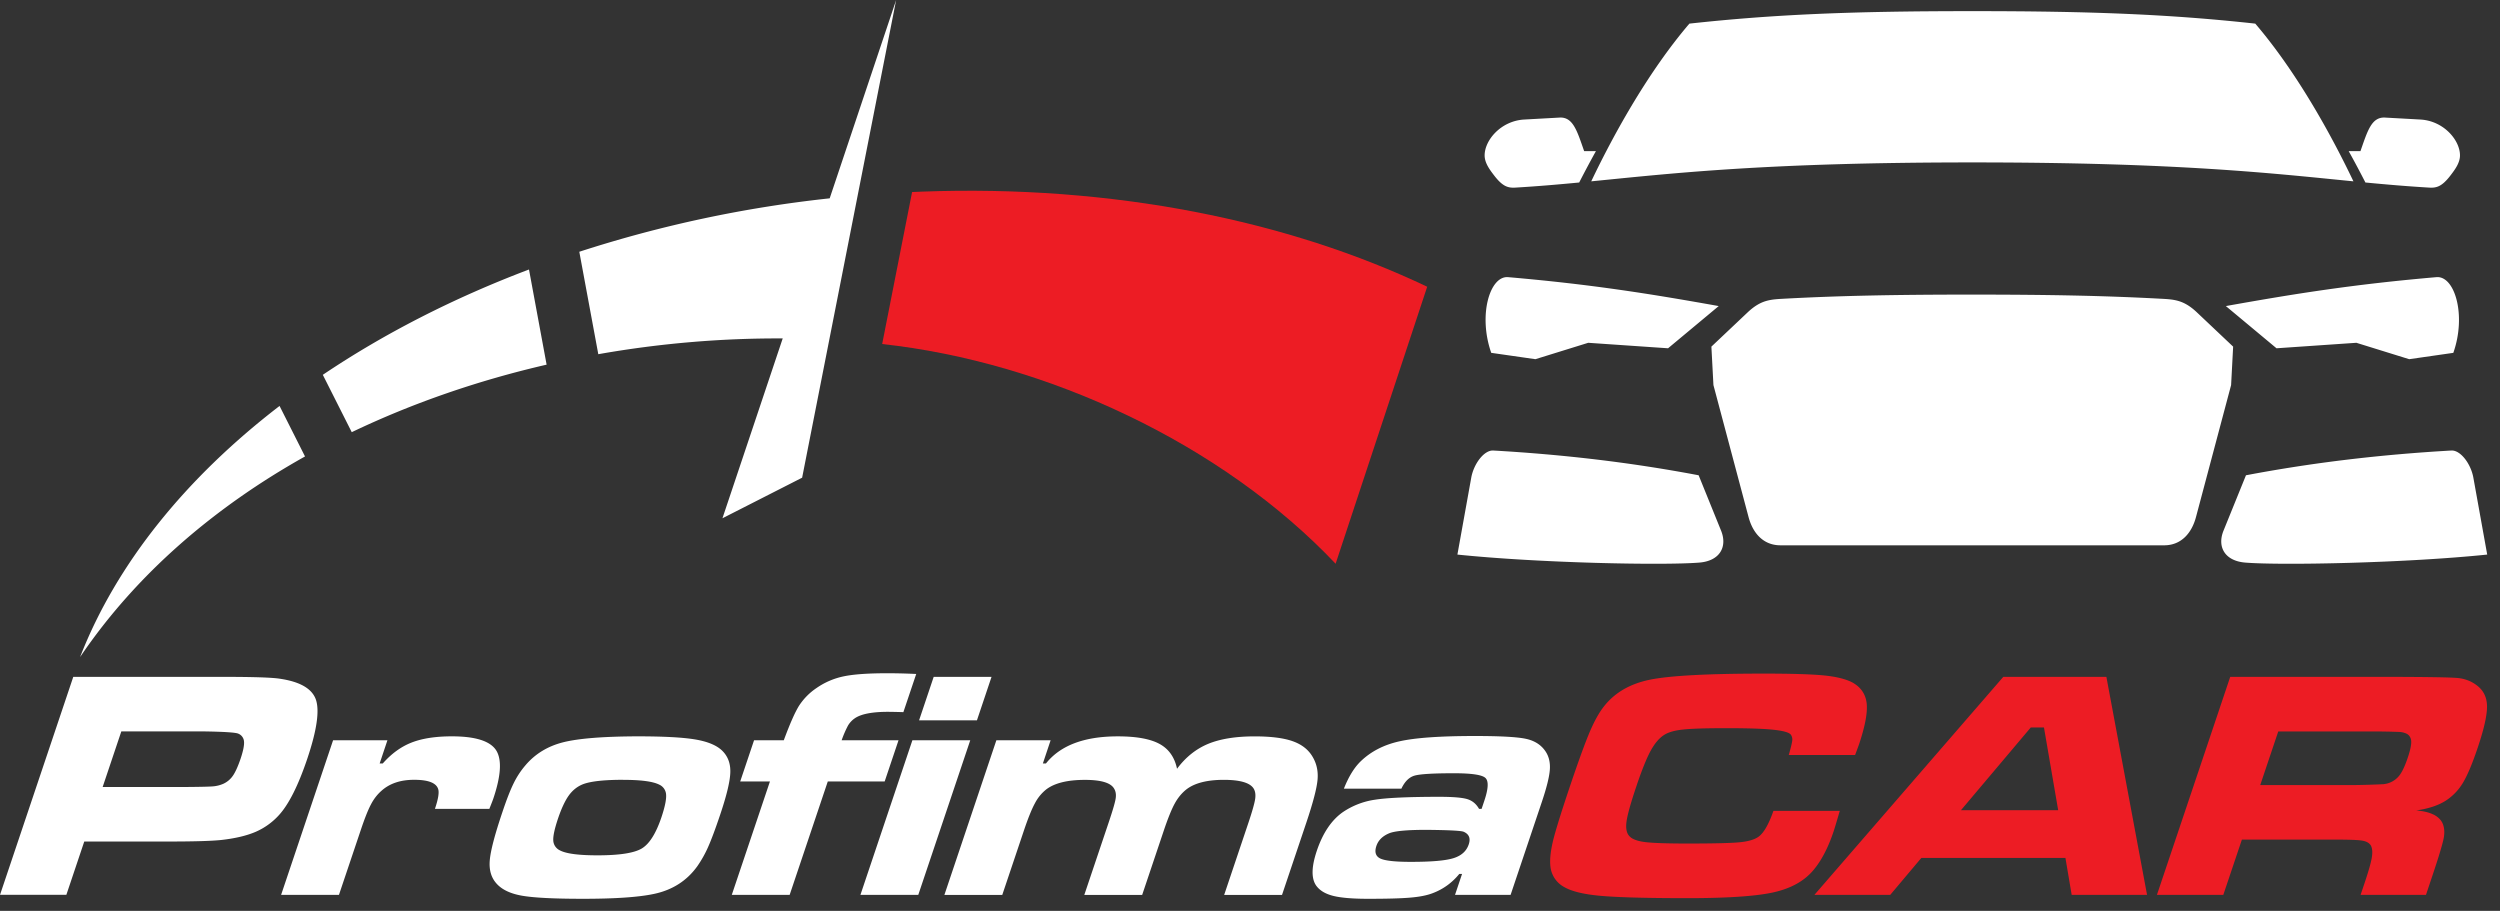
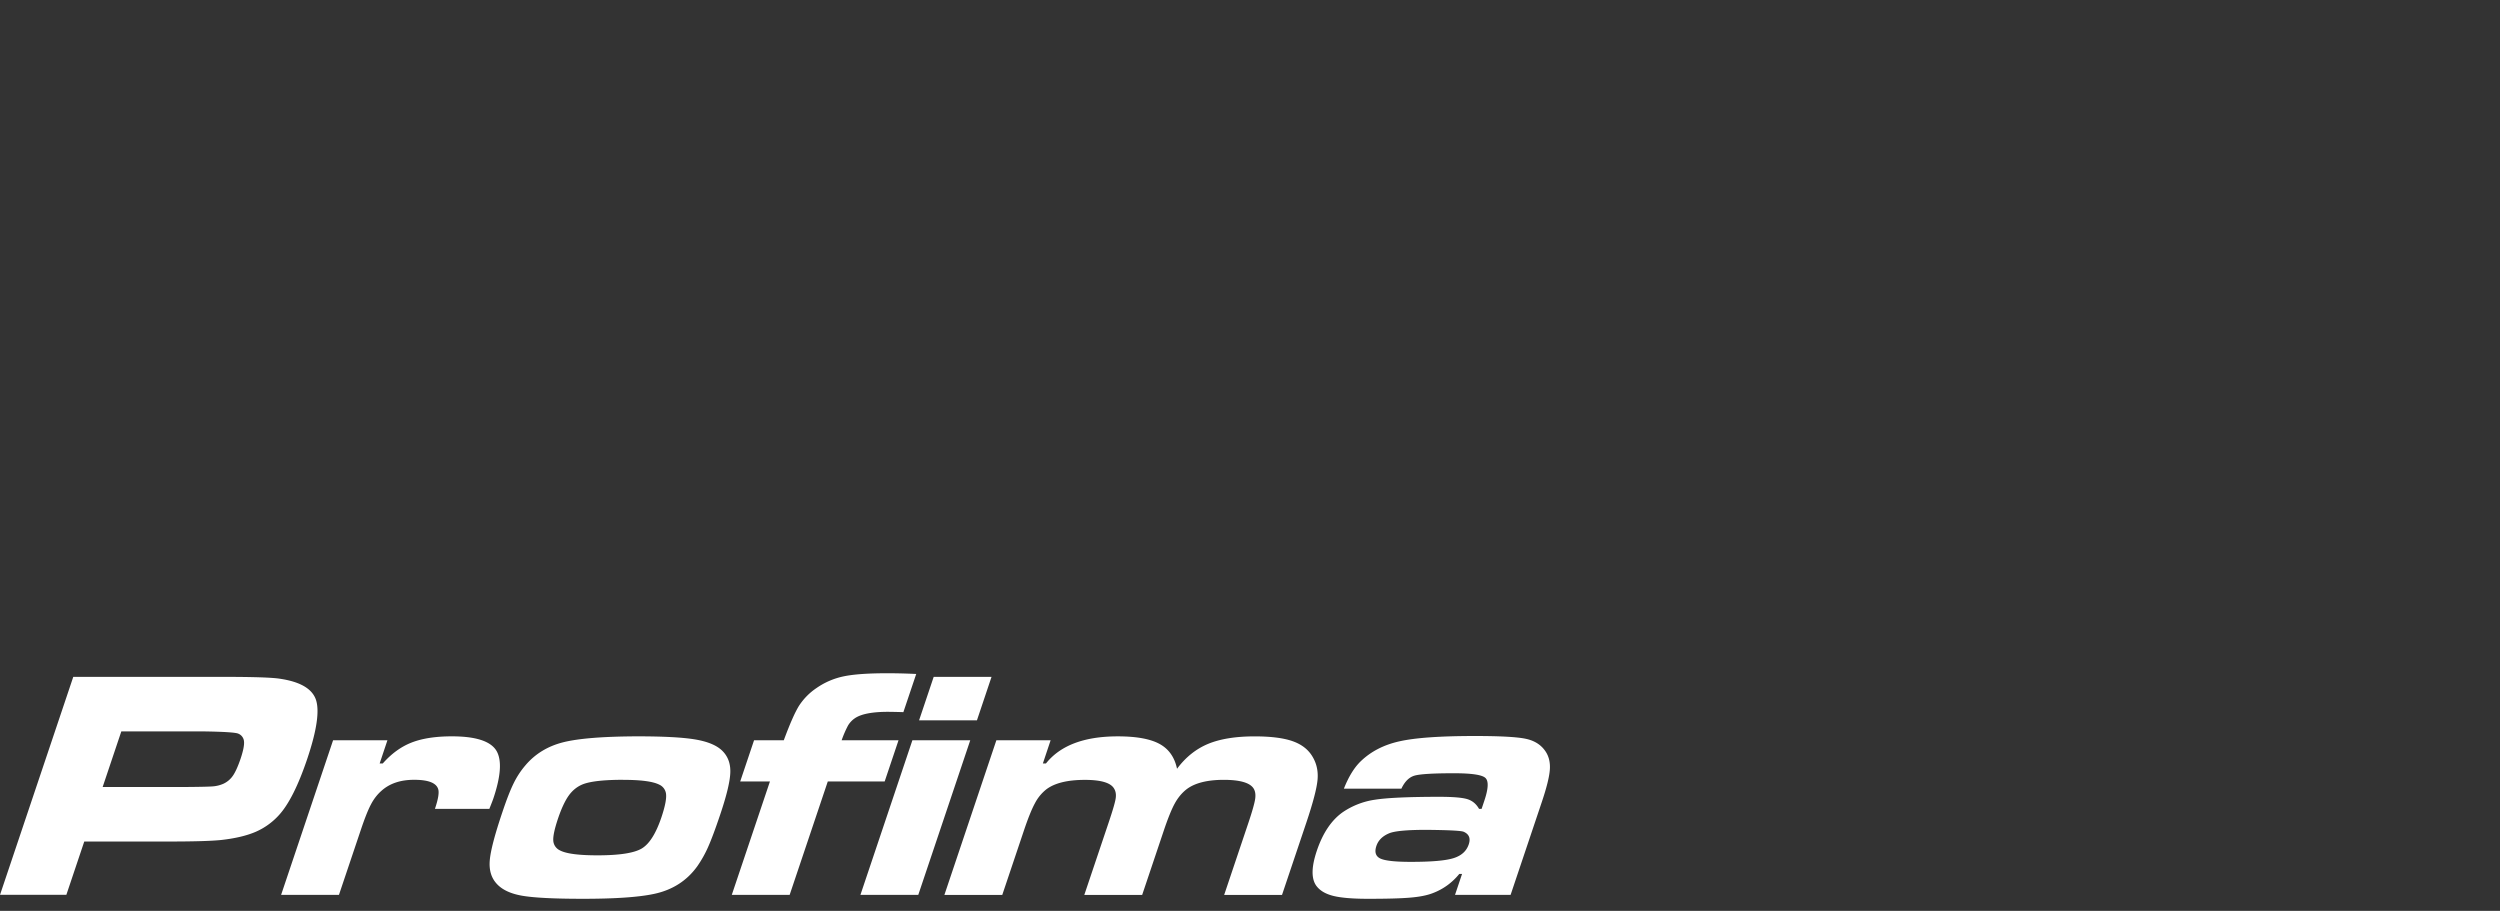
<svg xmlns="http://www.w3.org/2000/svg" width="129" height="47" fill="none">
  <rect width="100%" height="100%" fill="#333333" stroke="none" />
-   <path fill="#ED1C24" fill-rule="evenodd" d="M47.062 9.91q.247-.013.494-.022c9.879-.367 18.925 1.494 26.087 4.908l-4.725 14.293c-5.882-6.207-14.924-10.414-23.398-11.337l1.544-7.843z" clip-rule="evenodd" />
-   <path fill="#fff" fill-rule="evenodd" d="M16.658 19.34c3.154-2.122 6.737-3.958 10.638-5.434l.909 4.91c-3.487.804-6.885 1.967-10.055 3.484l-1.494-2.962zM46.241 0l-3.429 10.234a64 64 0 0 0-12.92 2.757l.98 5.286c3.161-.56 6.368-.83 9.516-.814l-3.11 9.28 4.112-2.094zM4.135 33.897c1.88-4.827 5.472-9.25 10.29-12.95l1.314 2.606C11.08 26.162 7.041 29.608 4.135 33.9zM81.487 9.417c-1.09.104-2.152.196-3.285.263-.374.023-.659-.038-1.118-.644-.225-.294-.477-.636-.477-1.018 0-.787.842-1.782 2.043-1.85l1.822-.101c.698-.039.904.684 1.271 1.733h.606c-.31.556-.596 1.098-.862 1.615m20.284-1.034c-10.618 0-15.453.561-19.663.976 1.227-2.573 3.003-5.726 5.065-8.138 4.352-.475 8.362-.644 14.6-.644s10.247.169 14.599.644c2.063 2.412 3.839 5.565 5.065 8.138-4.209-.415-9.046-.976-19.662-.976zm20.283 1.036c1.09.104 2.153.196 3.285.263.375.023.66-.038 1.119-.644.225-.294.477-.636.477-1.018 0-.787-.842-1.782-2.043-1.85l-1.823-.101c-.698-.039-.903.684-1.27 1.733h-.606c.31.556.596 1.098.861 1.615zM75.917 24.645l-.715 3.971c4.188.433 10.57.566 12.479.414 1.078-.087 1.46-.827 1.126-1.65l-1.157-2.856c-3.47-.658-6.926-1.067-10.597-1.277-.475-.026-1.007.687-1.136 1.398m51.708 0 .715 3.971c-4.189.433-10.57.566-12.479.414-1.079-.087-1.461-.827-1.127-1.65l1.158-2.856c3.469-.658 6.925-1.067 10.597-1.277.475-.026 1.007.687 1.136 1.398m-50.674-6.438 2.276.327 2.726-.846 4.119.283 2.614-2.178c-3.571-.638-6.557-1.119-10.868-1.492-.94-.08-1.555 1.957-.869 3.908zm49.64 0-2.276.327-2.726-.846-4.121.283-2.614-2.178c3.571-.638 6.556-1.119 10.868-1.492.94-.08 1.555 1.957.869 3.908zm-24.82-3.006c4.035 0 6.906.062 9.63.208.756.04 1.254.042 1.963.713l1.866 1.764-.105 1.984-1.813 6.813c-.215.81-.748 1.455-1.645 1.455H91.871c-.897 0-1.43-.646-1.645-1.455l-1.813-6.813-.105-1.984 1.866-1.764c.71-.67 1.207-.671 1.963-.713 2.722-.146 5.595-.208 9.63-.208z" clip-rule="evenodd" />
  <path fill="#fff" d="M73.606 42.82q-1.505 0-1.93.18-.505.212-.653.646-.162.482.207.656.371.171 1.573.17c1.044 0 1.768-.06 2.185-.187s.68-.364.798-.712c.108-.317.017-.534-.265-.655q-.195-.081-1.915-.098m-1.29-2.126h-2.971c.246-.621.534-1.088.867-1.41q.792-.765 2.008-1.033 1.218-.274 3.895-.273 1.969 0 2.635.148.668.147 1.002.65.263.395.219.953-.044.556-.41 1.645l-1.614 4.802h-2.868l.363-1.08h-.144q-.56.687-1.38.995-.431.165-1.136.225-.706.063-2.194.062-1.2 0-1.799-.152c-.402-.102-.688-.275-.87-.523q-.392-.552.028-1.8.469-1.391 1.357-2.006a3.96 3.96 0 0 1 1.644-.632q.94-.148 3.325-.15 1.028 0 1.43.117.399.12.615.505h.133l.142-.424q.315-.938.05-1.175-.265-.239-1.624-.238c-1.07 0-1.75.042-2.03.123q-.416.12-.676.669zm-20.904-2.495h2.8l-.4 1.197h.159q1.112-1.4 3.706-1.4 1.44 0 2.156.391t.902 1.282q.662-.89 1.597-1.282.938-.39 2.41-.39 1.237 0 1.94.242.706.244 1.034.788.33.537.27 1.205-.06.67-.58 2.219l-1.254 3.727h-2.985l1.253-3.727q.293-.874.346-1.221.051-.345-.087-.554-.29-.435-1.534-.436-1.306.002-1.94.504c-.23.186-.43.426-.591.724q-.245.446-.571 1.417l-1.107 3.293H55.95l1.254-3.727q.314-.932.363-1.24.051-.312-.083-.525-.263-.444-1.503-.444-1.34 0-1.987.486a2.2 2.2 0 0 0-.59.717q-.25.456-.581 1.442l-1.107 3.293H48.73l2.681-7.977zm-3.233-3.274h2.985l-.753 2.243h-2.986zm-1.1 3.274h2.986l-2.682 7.977h-2.985zm-8.884 2.124.715-2.126h1.534q.47-1.27.786-1.78a3.2 3.2 0 0 1 .9-.913 3.8 3.8 0 0 1 1.403-.604q.766-.161 2.258-.16.709 0 1.486.037l-.663 1.97a31 31 0 0 0-.784-.017q-1.242 0-1.726.337a1.2 1.2 0 0 0-.346.37 5.5 5.5 0 0 0-.329.76h2.935l-.715 2.126h-2.935l-1.968 5.853H37.76l1.969-5.853zm-6.044-.085q-1.477 0-2.074.23-.432.172-.725.577-.292.407-.559 1.194c-.175.523-.255.894-.244 1.123a.59.59 0 0 0 .329.51q.476.264 1.955.263 1.694 0 2.283-.354.591-.354 1.015-1.613.265-.793.24-1.155a.6.6 0 0 0-.353-.525q-.485-.248-1.865-.248zm.733-2.243q2.032 0 2.985.16.954.16 1.386.57.449.432.43 1.12-.017.69-.522 2.188-.373 1.11-.621 1.665a6 6 0 0 1-.562 1.002q-.805 1.118-2.216 1.422-1.173.256-3.693.256-2.229 0-3.139-.16-.907-.16-1.322-.638-.4-.454-.338-1.184.06-.734.644-2.468.33-.988.584-1.501.25-.515.617-.942.745-.875 1.926-1.179 1.18-.302 3.845-.311zm-12.893.204-.401 1.197h.16q.675-.764 1.487-1.08.815-.32 2.076-.321 1.803 0 2.278.705.47.709-.135 2.505-.035.107-.206.534h-2.808q.235-.696.18-.976-.111-.526-1.249-.525-1.064-.002-1.7.577-.322.285-.541.711-.221.42-.527 1.336l-1.115 3.314h-2.985l2.682-7.977zm-14.695 2.41h4.28q1.17-.009 1.436-.034a1.7 1.7 0 0 0 .508-.13q.31-.142.502-.424.193-.284.396-.882.2-.6.173-.88a.47.47 0 0 0-.298-.403q-.201-.09-1.751-.115H6.26l-.963 2.868zM0 46.176l3.781-11.25h7.7q2.288 0 2.917.09 1.594.224 1.899 1.076c.2.567.053 1.586-.437 3.047q-.702 2.087-1.47 2.925a3.5 3.5 0 0 1-1.213.865c-.46.196-1.05.335-1.76.414q-.757.08-2.761.08H4.348l-.924 2.75H0z" />
-   <path fill="#ED1C24" d="M116.628 40.51h4.825a43 43 0 0 0 1.511-.045 1.18 1.18 0 0 0 .909-.542c.121-.187.246-.463.371-.838q.185-.547.175-.825-.014-.27-.225-.394a1 1 0 0 0-.398-.098 36 36 0 0 0-1.423-.025h-4.815zm-5.331 5.666 3.782-11.25h8.281c1.941.005 3.094.024 3.467.06q.556.055.982.383.513.389.521 1.069.011.683-.48 2.141-.413 1.23-.759 1.807a2.8 2.8 0 0 1-.881.923q-.576.372-1.532.511 1.048.084 1.338.62.162.32.085.778-.082.454-.571 1.914l-.35 1.044h-3.374l.202-.6q.316-.937.379-1.336t-.052-.613c-.083-.133-.229-.213-.442-.25q-.316-.054-1.378-.054h-4.833l-.959 2.851h-3.424zm-5.095-4.37-.733-4.267h-.682l-3.602 4.268zm.697 4.37-.323-1.907h-7.435l-1.605 1.907h-3.913l9.747-11.25h5.319l2.099 11.25zm-15.393-4.335h3.427q-.24.823-.319 1.06-.435 1.298-1.07 2.03-.706.822-2.05 1.118-1.343.295-4.4.296c-2.14 0-3.654-.042-4.534-.123-.884-.08-1.513-.242-1.897-.479a1.36 1.36 0 0 1-.633-.863q-.121-.543.106-1.493.186-.766.857-2.766.658-1.954 1.021-2.816.365-.864.742-1.344.829-1.068 2.368-1.386 1.543-.317 5.896-.317 2.175.001 3.13.098.956.1 1.452.37.64.363.72 1.075.071.713-.393 2.098-.023.073-.206.559H92.3c.108-.371.165-.619.18-.746a.42.42 0 0 0-.08-.311q-.142-.169-.915-.248-.773-.08-2.397-.079c-1.082 0-1.82.023-2.249.071-.425.044-.75.138-.965.275-.26.163-.494.442-.704.828q-.318.585-.745 1.86-.43 1.275-.498 1.799-.069.52.161.75.211.223.82.297c.4.048 1.139.073 2.204.073q1.97-.001 2.647-.065.677-.066.982-.287.4-.285.769-1.336z" />
</svg>